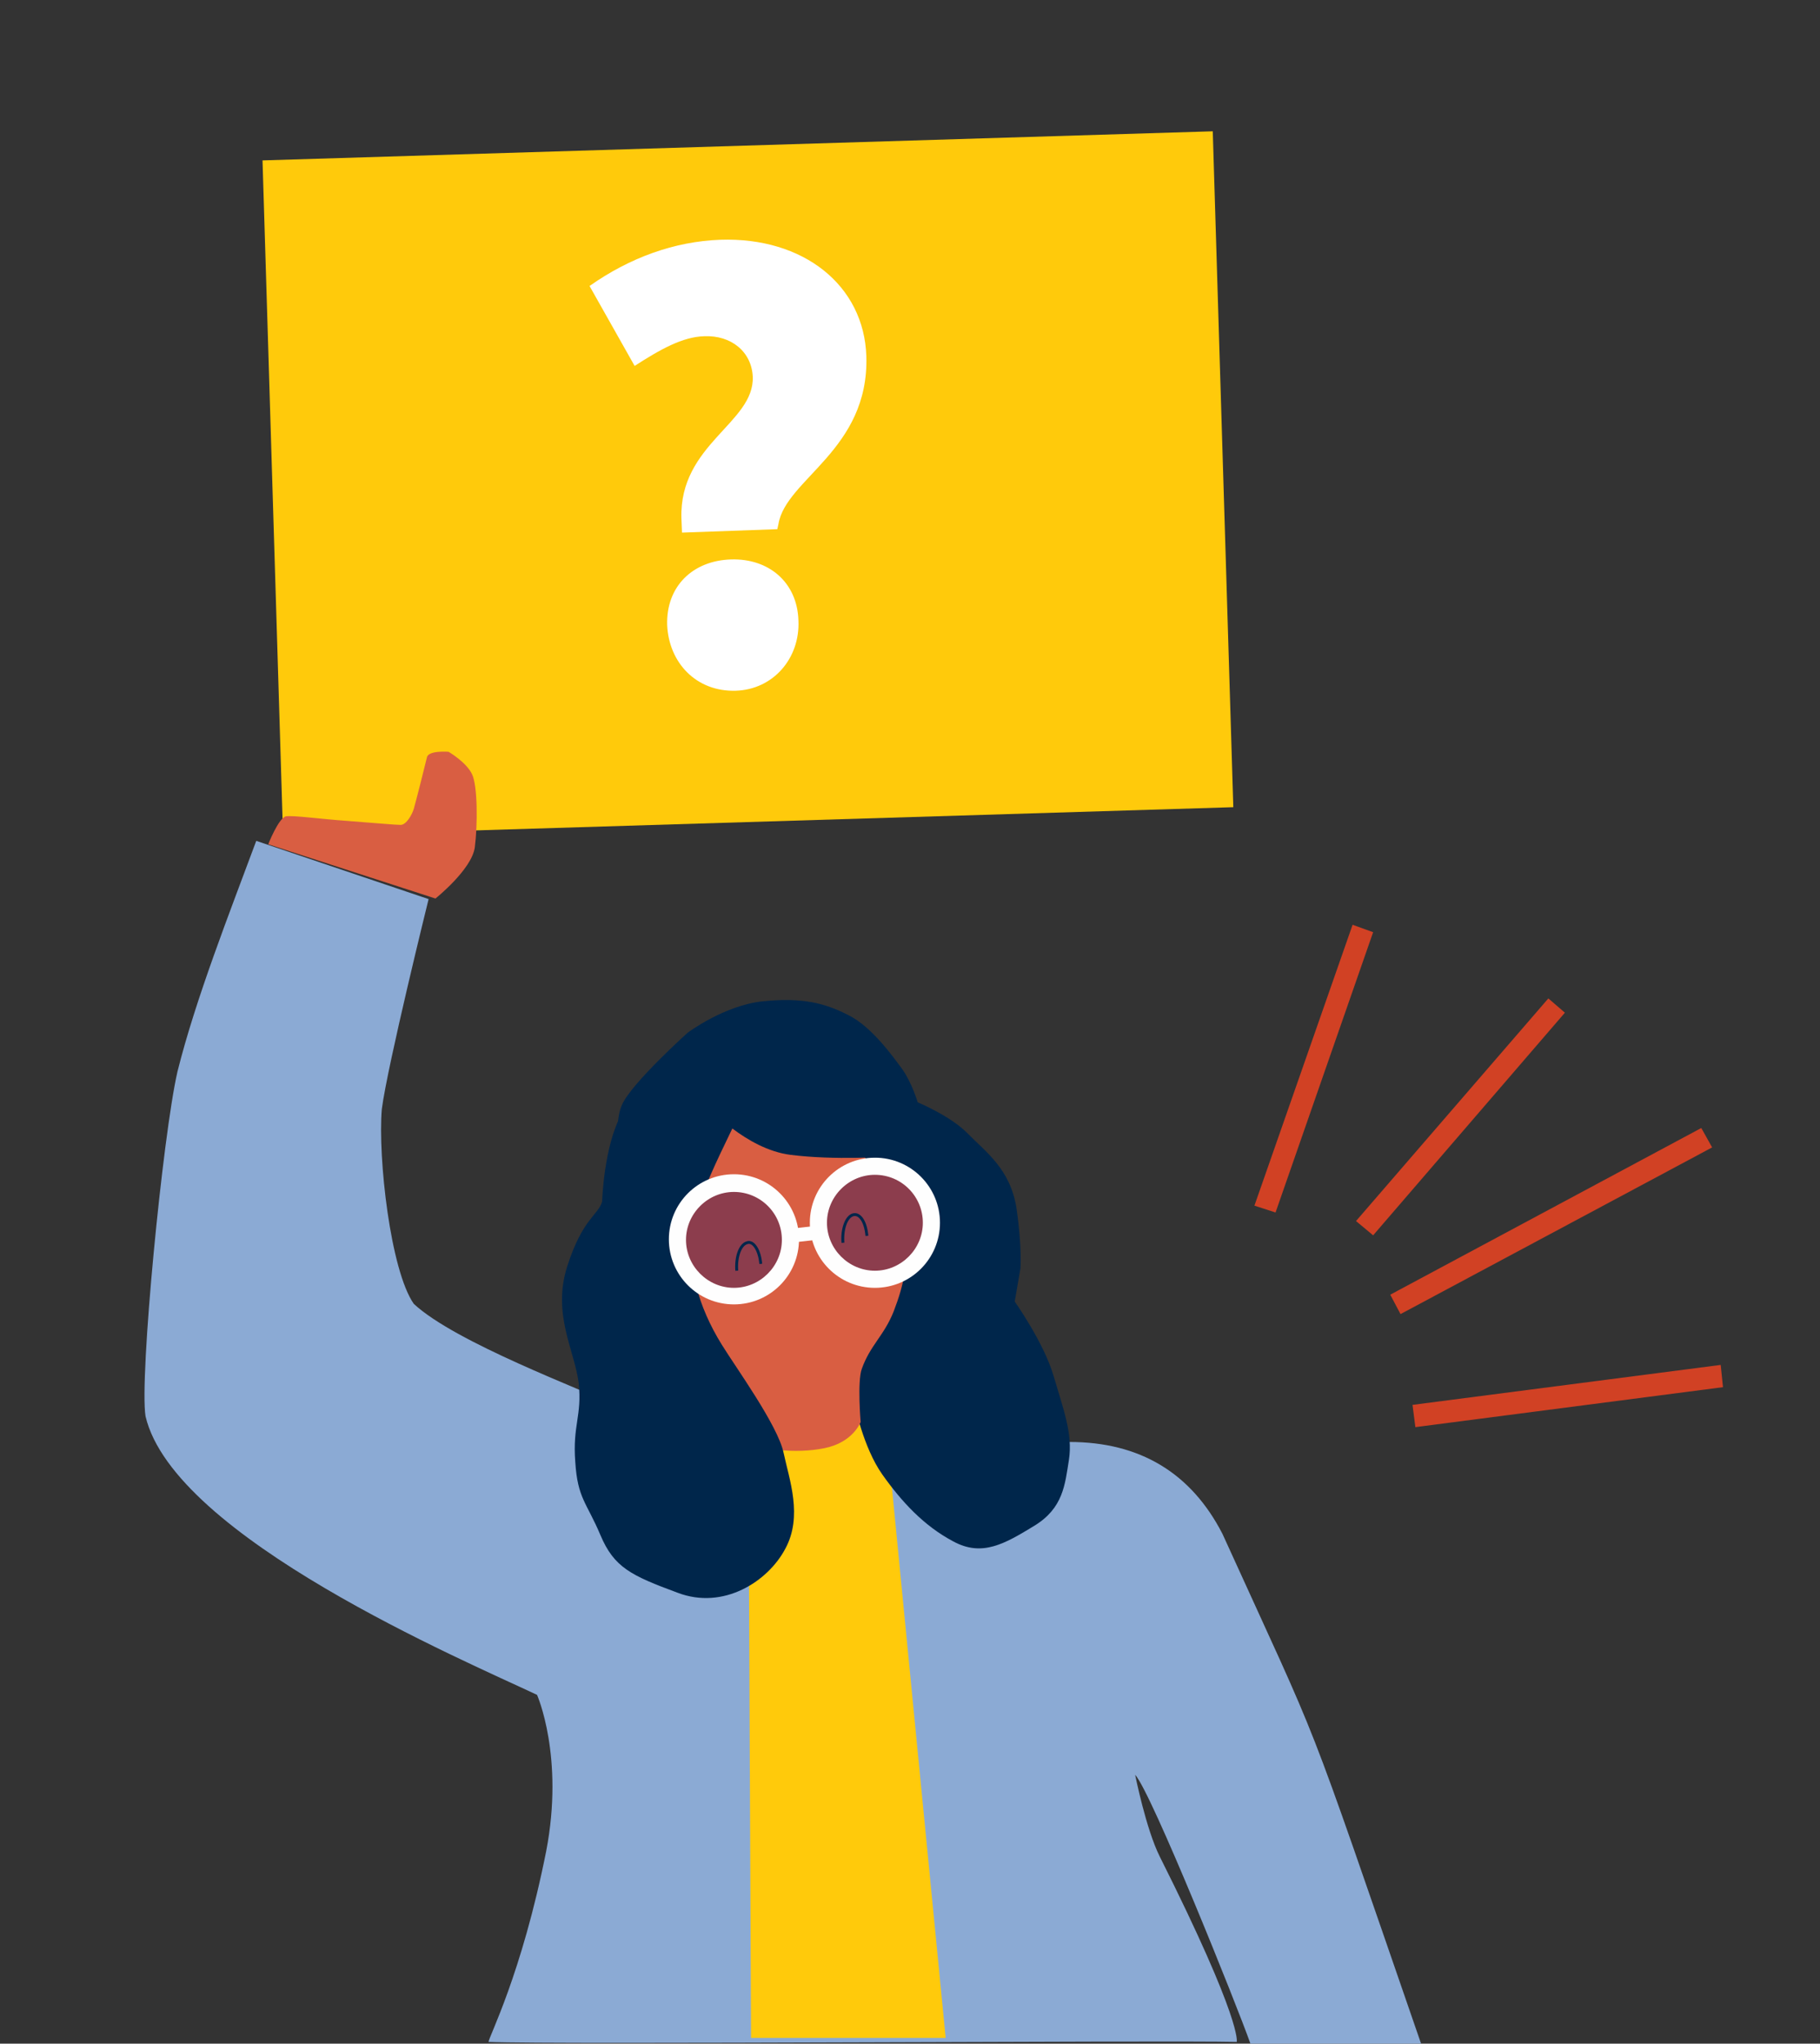
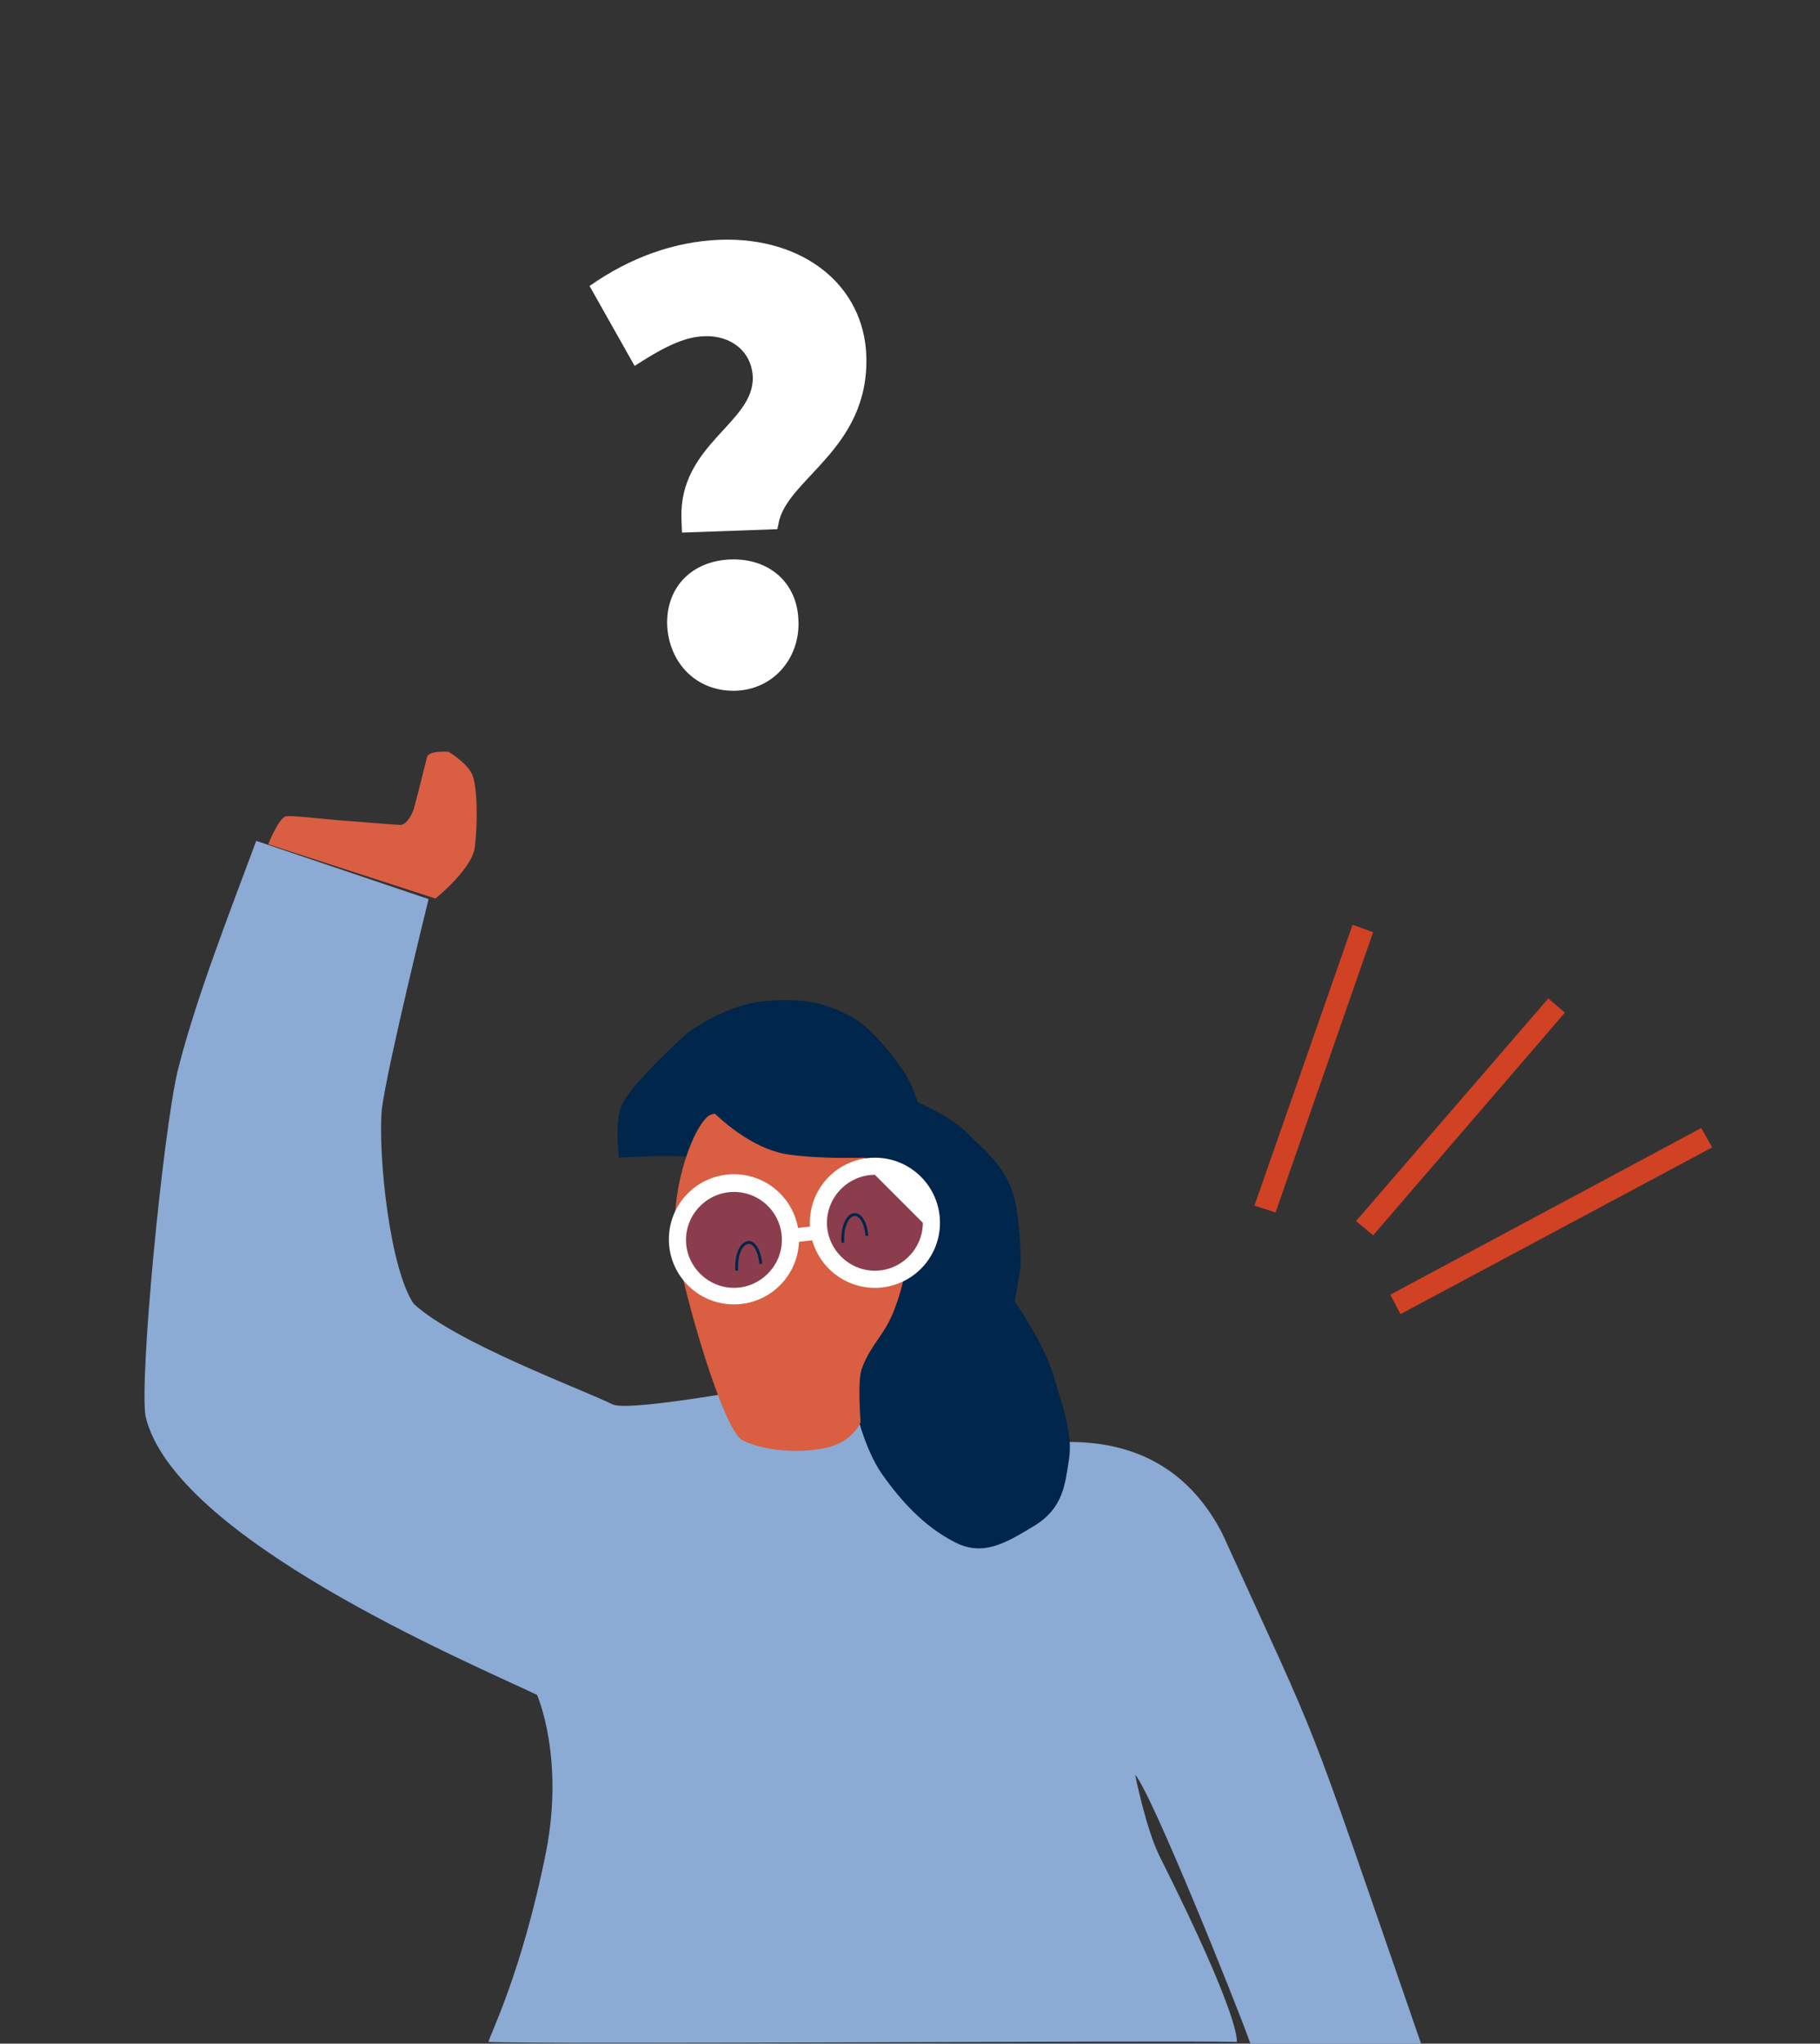
<svg xmlns="http://www.w3.org/2000/svg" id="Layer_1" x="0" y="0" viewBox="0 0 318.9 358" xml:space="preserve">
  <rect x="0" y="0" width="318.9" height="358" fill="#333333" stroke="none" />
  <style>.st0{fill:none}.st2,.st3,.st4,.st5,.st6,.st7{fill-rule:evenodd;clip-rule:evenodd;fill:#d14124}.st3,.st4,.st5,.st6,.st7{fill:#ffca0b}.st4,.st5,.st6,.st7{fill:#00264b}.st5,.st6,.st7{fill:#d95e42}.st6,.st7{fill:#8c3d4d}.st7{fill:#fefefe}</style>
  <path d="M219.1 358H249c-21.3-61.6-16.7-49.5-34.8-89.3-5.5-10.7-14.5-16.1-26.8-16.1-18.4 0-38.2-12.3-44.3-11.2-6.1 1-32.8 6.1-35.8 4.6-5-2.5-27.5-10.8-34.8-17.6-4.1-5.9-6.3-25.6-5.6-34.1 1-7.7 8.2-36.8 8.2-36.8l-30.2-10.2c-4.6 12.4-10.6 27.6-13.8 40.4-2.6 11.3-6.7 53.7-5.6 60.4 5 21.2 55.9 42.8 68.6 48.8 0 0 4.8 10.8 1.6 27.4-4.3 21.6-10.1 32.6-10.1 33.4 11.7.5 118.2-.3 131.1 0 0 0 1.1-3.4-13.5-32.5-2.4-4.8-4.3-14.3-4.3-14.3 2.8 3 17.8 40.3 20.2 47.1z" fill-rule="evenodd" clip-rule="evenodd" fill="#8baad4" />
  <path id="Fill-540" class="st2" d="M219.8 211.2L237 162l3.6 1.3-17.1 49.1z" />
  <path id="Fill-541" class="st2" d="M240.6 216.4l-3-2.5 33.7-39 2.9 2.5z" />
  <path id="Fill-542" class="st2" d="M245.4 230.2l-1.8-3.4 54.5-29.2 1.9 3.4z" />
-   <path id="Fill-543" class="st2" d="M248 250l-.5-3.9 54-7 .4 3.9z" />
-   <path id="Fill-506" class="st3" d="M131.2 268.4l.4 88.6h34.1l-11-112.6-28.6 5.6z" />
  <path id="Fill-507" class="st4" d="M127.6 203.5c-6.3-1.3-12.7-1.1-19.2-.7-.2-3.1-.5-6.9.6-9.3 1.7-3.8 11.5-12.6 11.5-12.6s6.4-4.8 13.2-5.5c6.8-.7 10.8.3 14.9 2.4 4.1 2 7.8 7.2 9.5 9.5 1.7 2.4 2.7 5.8 2.7 5.8s5.8 2.4 8.8 5.5c3 3.1 7.4 6.1 8.5 13 1 6.8.7 10.6.7 10.6l-1 5.8s5.1 7.2 6.8 13c1.7 5.8 3.4 10.2 2.7 14.7-.7 4.4-1 8.5-6.1 11.6-5.1 3.1-9.1 5.5-14.2 2.7-5.1-2.7-9-6.9-12.4-11.7-3.4-4.8-4.9-12.5-4.9-12.5l-9.1-40.2c-6.4-1.7-12.2-5.1-12.2-5.1s-.3 1.1-.8 3" />
  <path id="Fill-508" class="st5" d="M148.8 199s9 11.5 9.7 16.9c.7 5.4-.1 9.1-1.9 13.8-1.7 4.3-4.1 5.9-5.6 10.1-.8 2.2-.2 9.3-.2 9.3s-1.3 3.6-6.4 4.6c-5.1 1-10.9.3-14.3-1.4-3.4-1.7-10.3-25.7-11.6-34.1-1.3-8.4 2.4-19.9 5.5-22.6s24.8 3.4 24.8 3.4" />
  <path id="Fill-509" class="st6" d="M142.9 214.7c0 5.5 4.4 9.9 9.9 9.9s9.9-4.4 9.9-9.9-4.4-9.9-9.9-9.9c-5.4 0-9.9 4.4-9.9 9.9" />
-   <path id="Fill-510" class="st7" d="M153.3 225.6c-6.3 0-11.4-5.1-11.4-11.4 0-6.3 5.1-11.4 11.4-11.4 6.3 0 11.4 5.1 11.4 11.4 0 6.3-5.1 11.4-11.4 11.4m0-19.8c-4.6 0-8.4 3.8-8.4 8.4 0 4.6 3.8 8.4 8.4 8.4s8.4-3.8 8.4-8.4c0-4.6-3.7-8.4-8.4-8.4" />
+   <path id="Fill-510" class="st7" d="M153.3 225.6c-6.3 0-11.4-5.1-11.4-11.4 0-6.3 5.1-11.4 11.4-11.4 6.3 0 11.4 5.1 11.4 11.4 0 6.3-5.1 11.4-11.4 11.4m0-19.8c-4.6 0-8.4 3.8-8.4 8.4 0 4.6 3.8 8.4 8.4 8.4s8.4-3.8 8.4-8.4" />
  <path id="Fill-511" class="st7" d="M138.5 217.7l-.5-2.4 5.4-.6.5 2.4z" />
-   <path id="Fill-512" class="st4" d="M101.4 242.3c-.7-5.7-4.7-12.1-2-20.5s5.4-8.9 6.1-11.3c0 0 .3-9.8 3.4-15.3 2.7-4.9 16-4.7 22-3.4-.4 2.5-9 17.1-9.7 24.3-.6 5.7 1 12.6 5.3 19.5 2.4 3.9 9.8 14.1 10.8 18.9 1 4.7 3.4 11.1.3 16.8-3 5.7-10.8 10.8-18.9 7.7-8.1-3-11.1-4.4-13.5-10.1-2.4-5.7-4-6.4-4.4-12.8-.5-6.4 1.2-8.1.6-13.8" />
  <path id="Fill-513" class="st6" d="M118.2 216.7c0 5.5 4.4 9.9 9.9 9.9s9.9-4.4 9.9-9.9-4.4-9.9-9.9-9.9-9.9 4.4-9.9 9.9" />
  <path id="Fill-514" class="st7" d="M128.6 228.5c-6.3 0-11.4-5.1-11.4-11.4s5.1-11.4 11.4-11.4c6.3 0 11.4 5.1 11.4 11.4s-5.1 11.4-11.4 11.4m0-19.7c-4.6 0-8.4 3.8-8.4 8.4 0 4.6 3.8 8.4 8.4 8.4s8.4-3.8 8.4-8.4c0-4.7-3.8-8.4-8.4-8.4" />
  <path id="Fill-515" class="st4" d="M124.1 193.9s6.6 7.4 14.4 8.4 17.2.3 17.2.3l-3.3-9.7-13.4-5.8-14.2 4.2-.7 2.6z" />
  <path id="Stroke-517" d="M129.1 222.6c-.2-2.4.6-4.6 1.8-4.9 1.1-.4 2.2 1.3 2.4 3.7m14.4-3.7c-.2-2.4.6-4.6 1.8-4.9s2.2 1.3 2.4 3.7" fill="none" stroke="#00264b" stroke-width=".5" stroke-linejoin="round" />
-   <path id="Fill-503" class="st3" d="M49.6 146.5l166.5-5.1L212.5 23 46 28.1z" />
  <path id="_x3F_" d="M136.2 92.7l.2-.9c1.3-7.9 15.9-13 15.4-29.4-.4-12.4-11-20.9-25.6-20.4-8 .3-15.8 3.1-22.9 8.1l7.9 14c4.5-2.9 8.4-5.1 12.2-5.2 4.7-.2 8.3 2.7 8.5 7.1.3 8.1-12.9 11.8-12.5 24.8l.1 2.5 16.7-.6zm-7.3 28.3c6.6-.2 11.3-5.7 11-12.3-.2-6.7-5.2-10.9-11.8-10.7-6.7.2-11.4 4.7-11.2 11.5.3 6.6 5.1 11.7 12 11.5z" fill="#fff" />
  <path id="Fill-516" class="st5" d="M76.3 157.4s6.4-5.1 6.9-9c.5-3.9.5-10.8-.5-12.8-1-2.1-4.1-3.9-4.1-3.9s-3.6-.3-3.8 1c-.3 1.3-2 8-2.3 9-.3 1-1.3 2.8-2.3 2.8-1 0-4.1-.3-9.4-.7-4.4-.3-9.4-1-10.7-.8-1.3.3-3.1 4.9-3.1 4.9l29.3 9.5z" />
</svg>